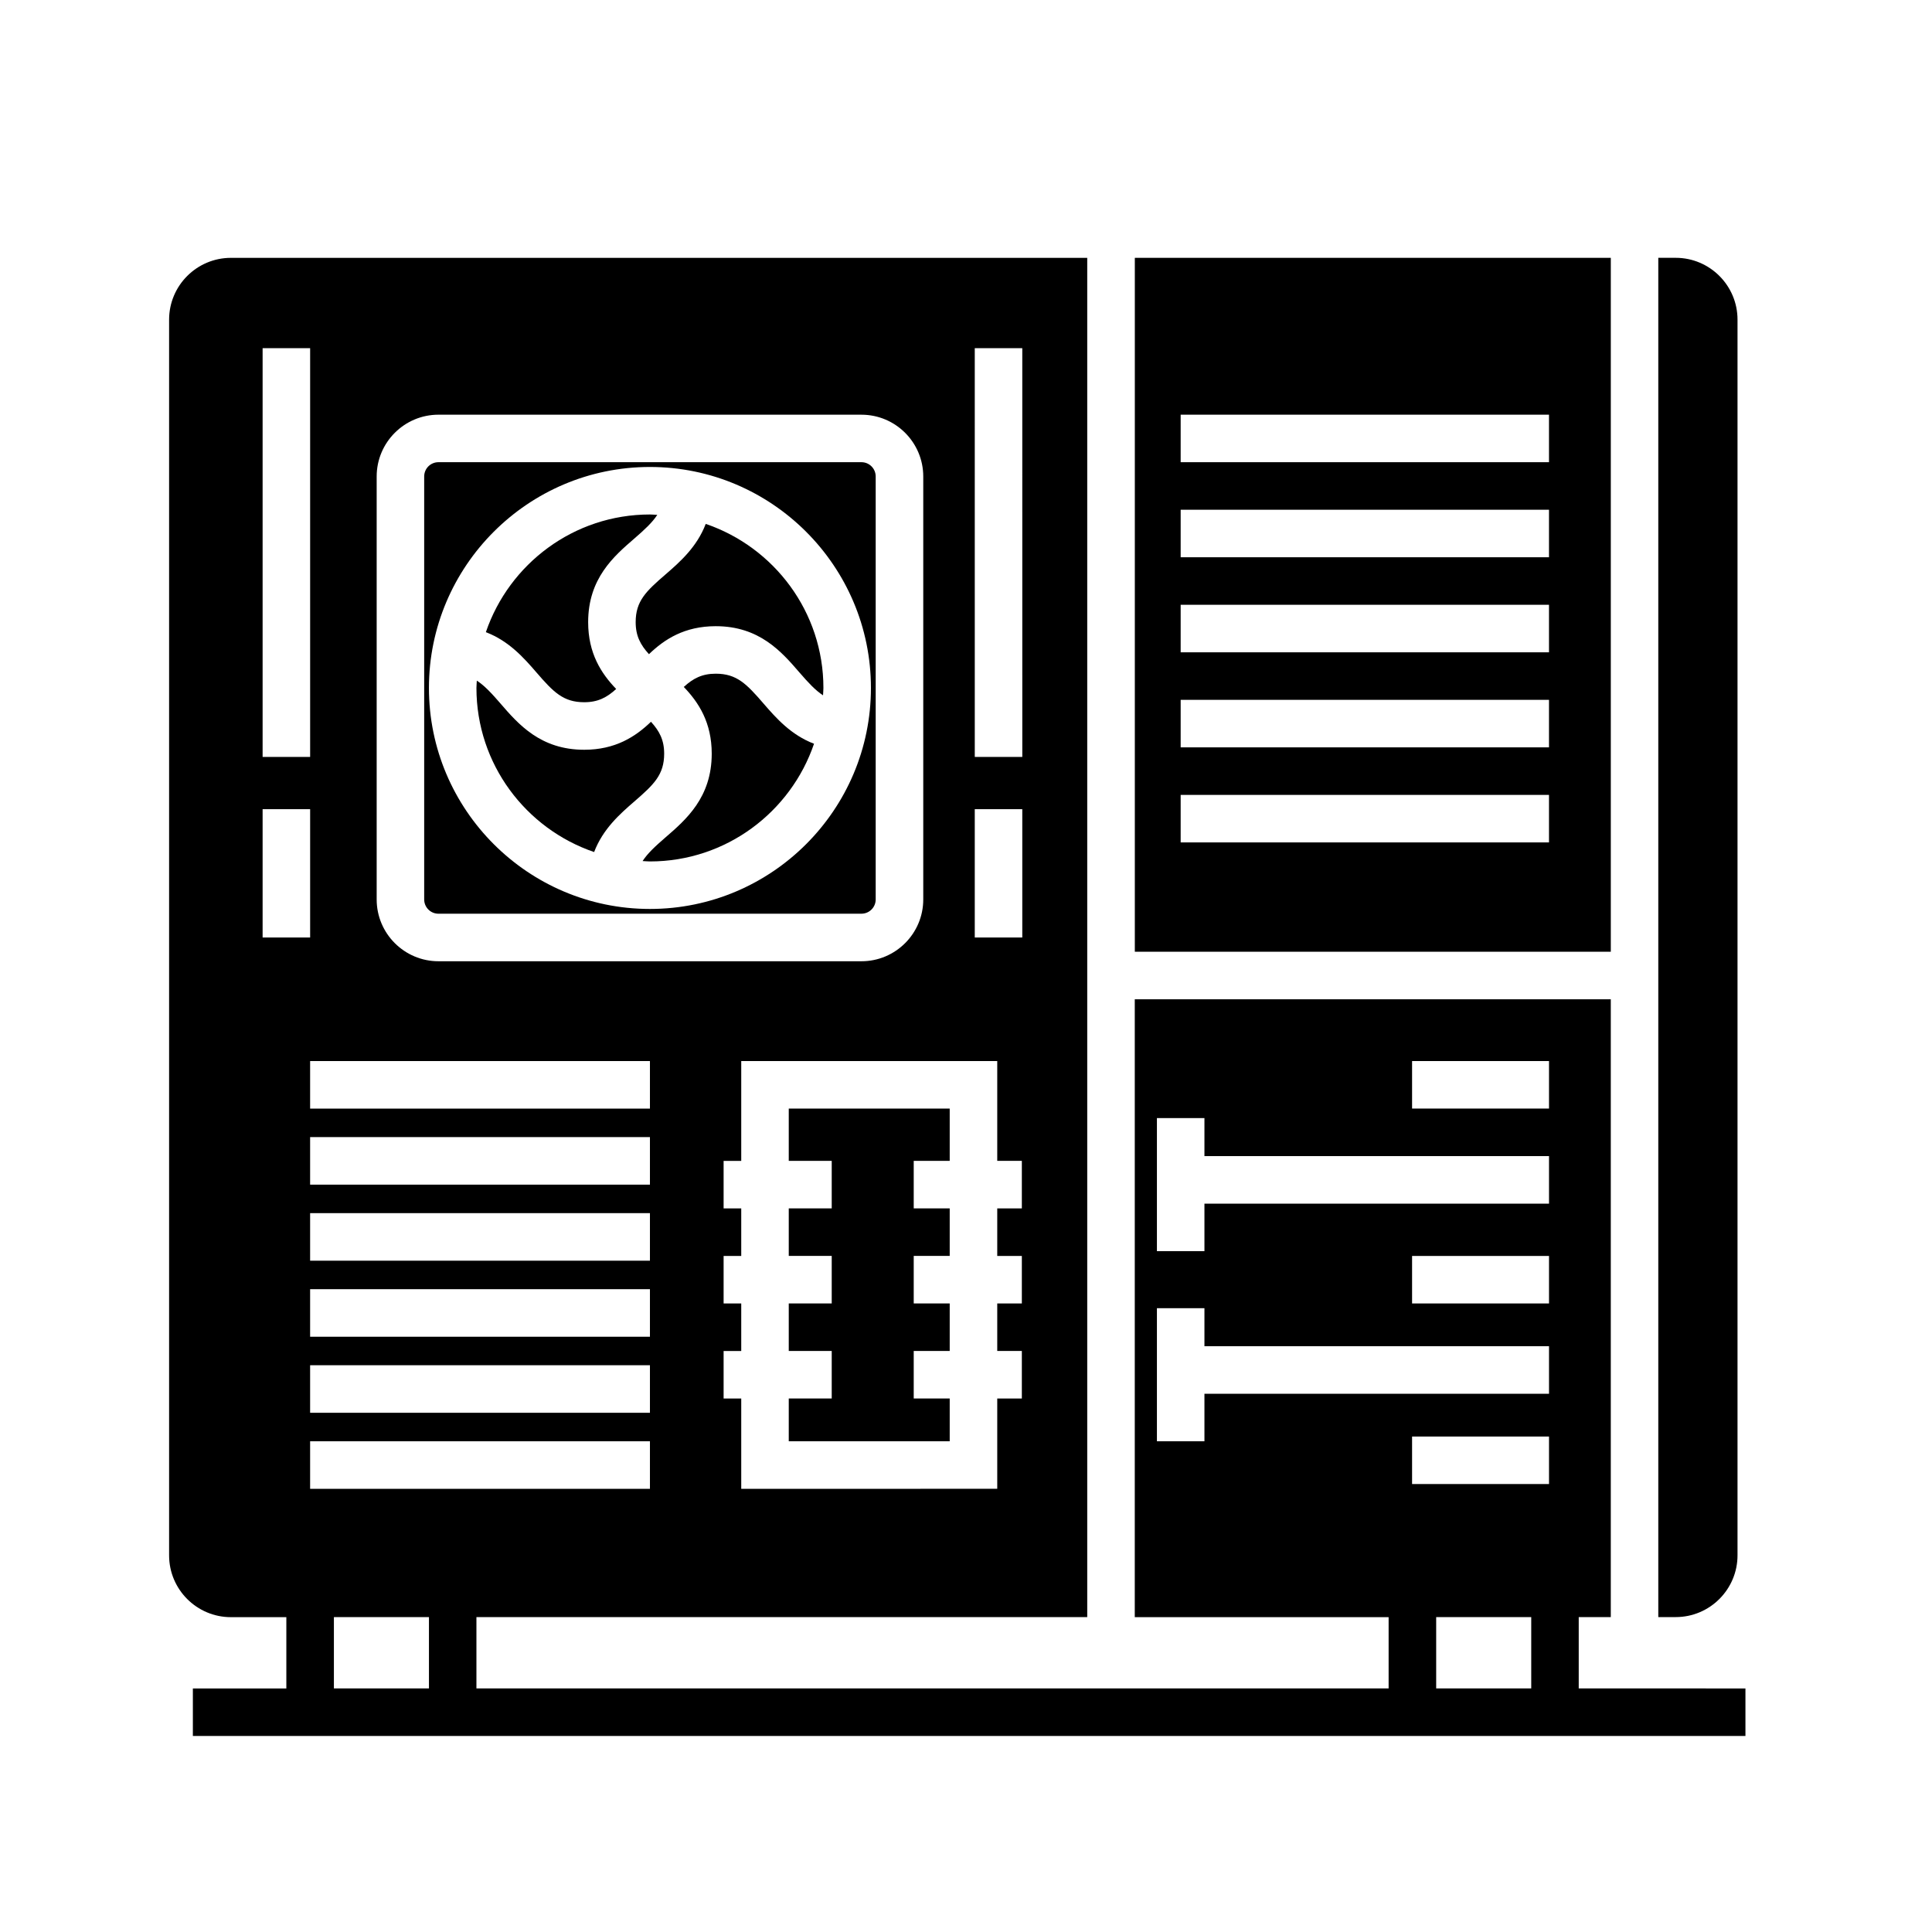
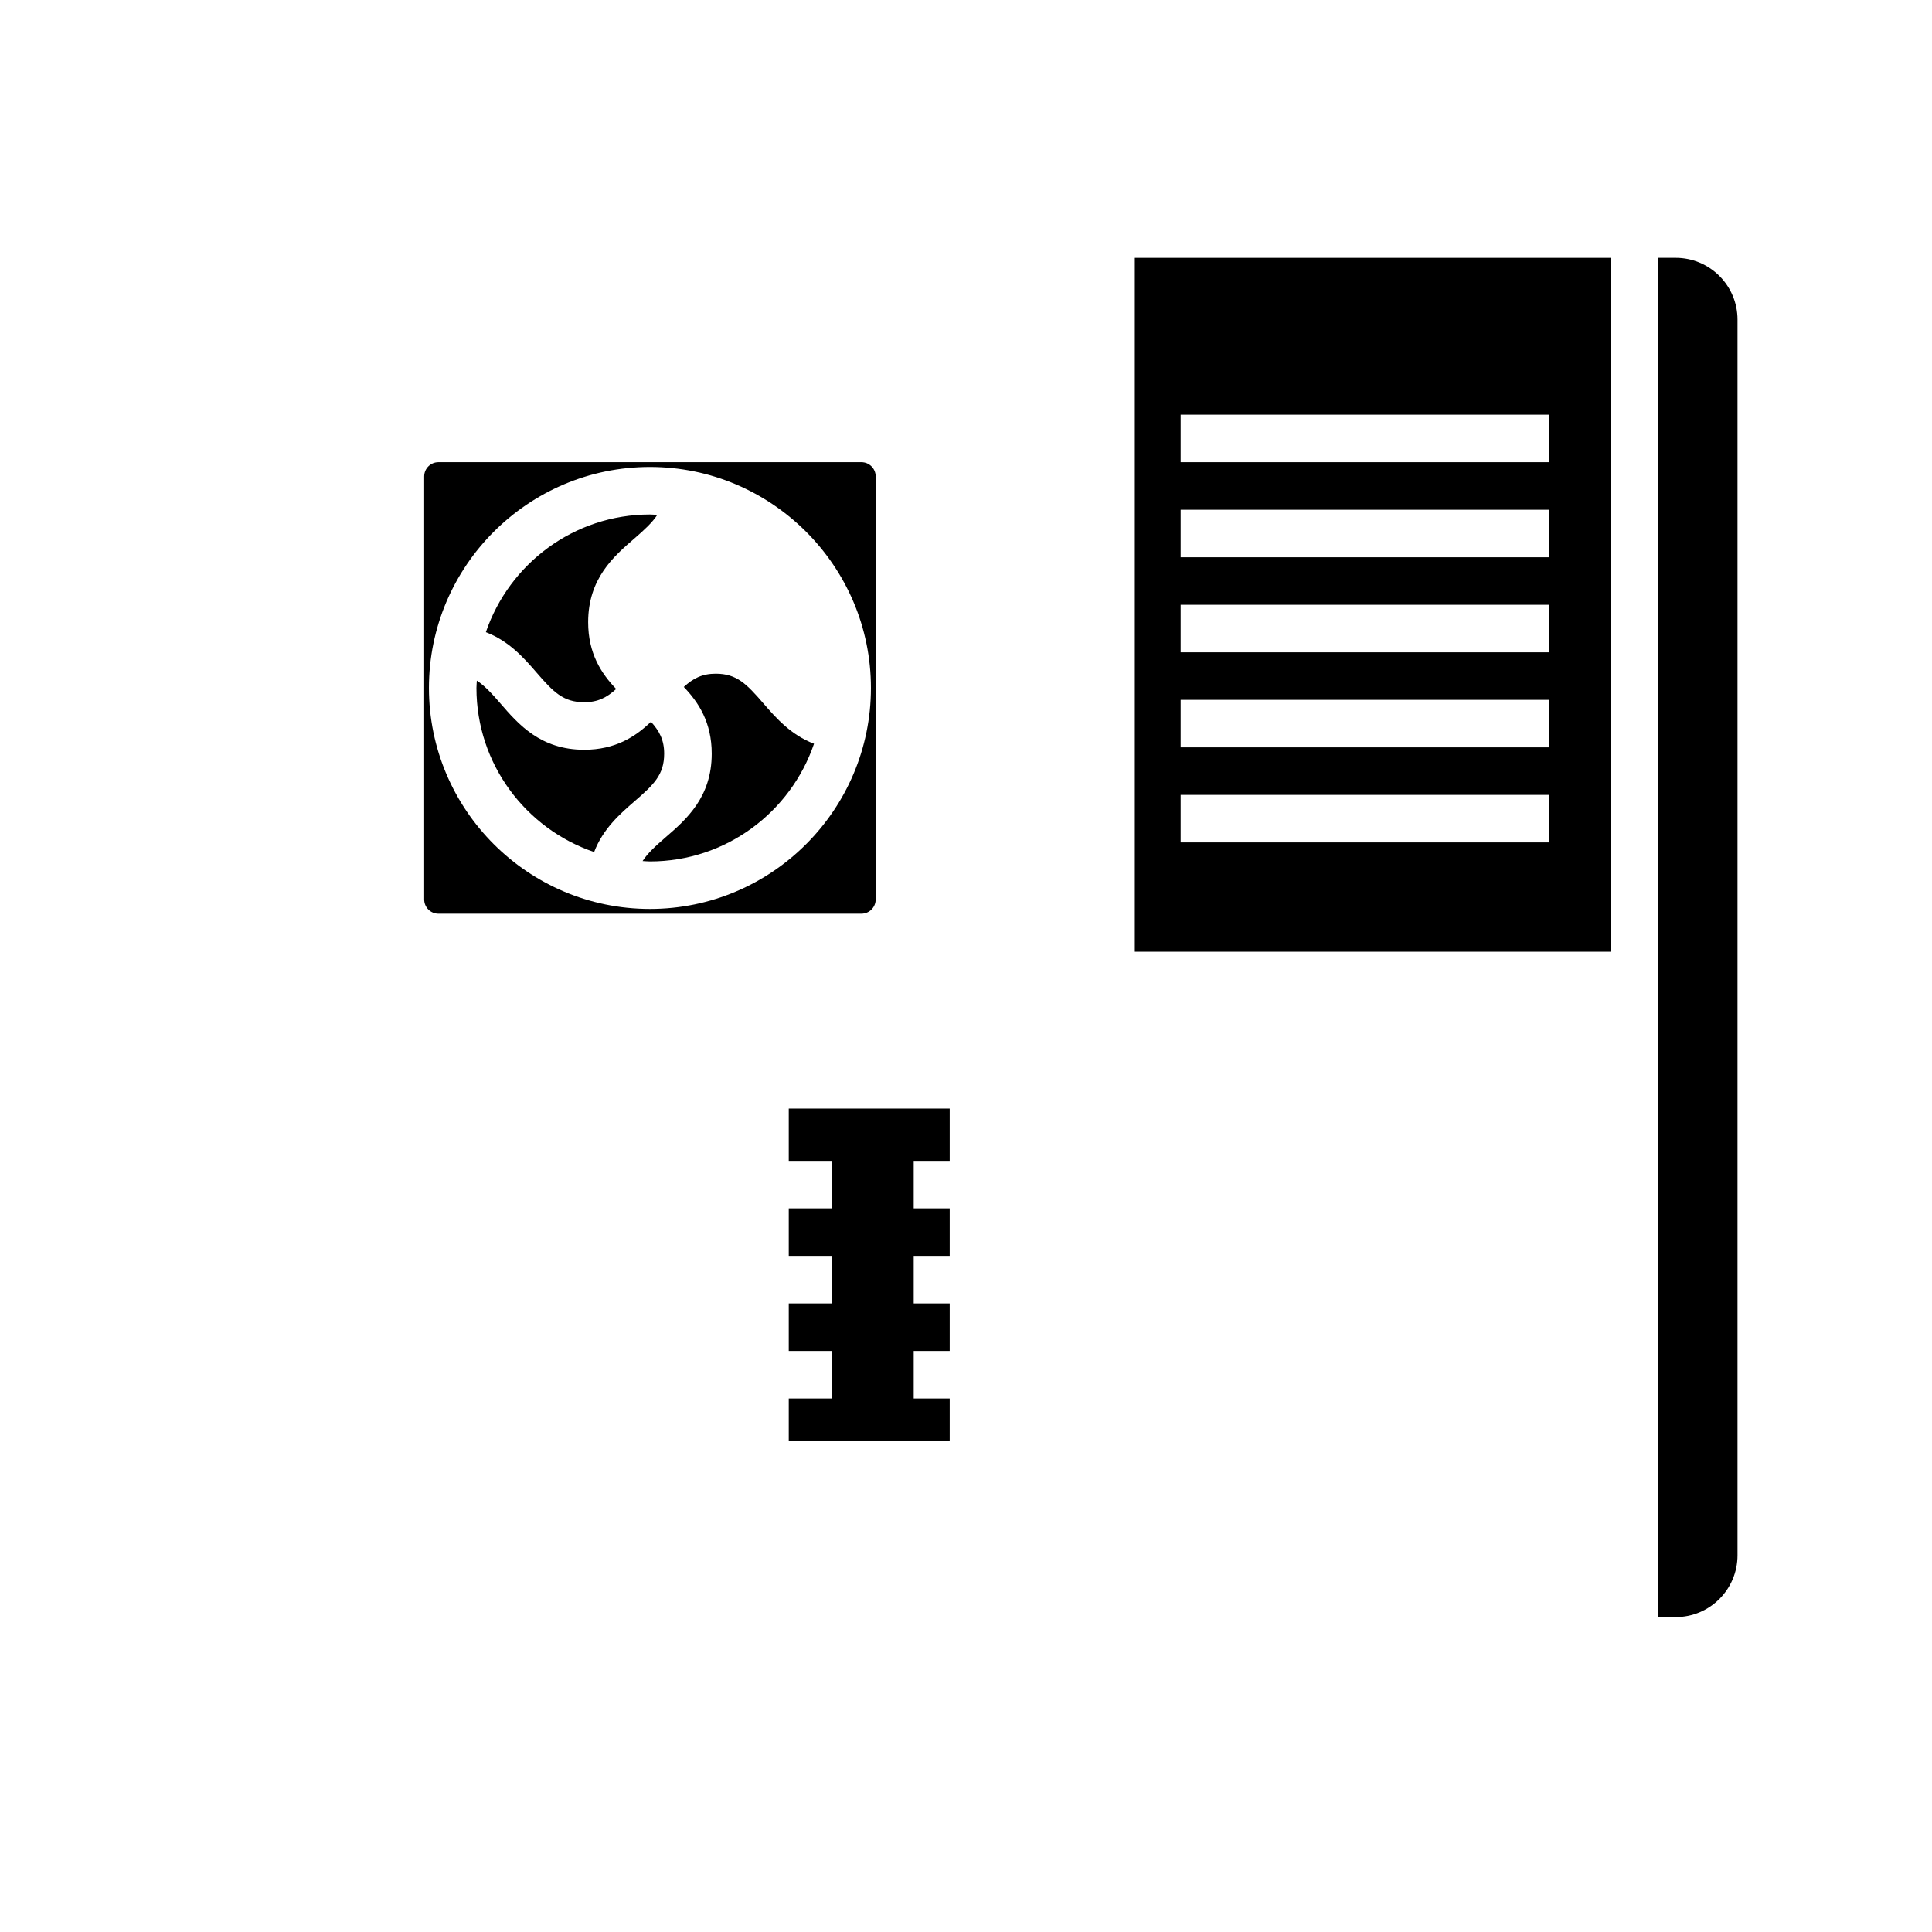
<svg xmlns="http://www.w3.org/2000/svg" fill="#000000" width="800px" height="800px" version="1.1" viewBox="144 144 512 512">
  <g>
    <path d="m570.88 212.33h-126.14v183.89h126.14zm-16.379 154.92h-97.613v-12.594h97.613zm0-25.191h-97.613v-12.594h97.613zm0-25.188h-97.613v-12.598h97.613zm0-25.191h-97.613v-12.594h97.613zm0-25.191h-97.613v-12.594h97.613z" />
    <path d="m286.16 322.2c4.488 5.188 7.094 7.898 12.664 7.898 3.637 0 6.012-1.266 8.469-3.512-3.961-4.106-7.426-9.441-7.426-17.707 0-11.586 6.797-17.461 12.258-22.176 2.734-2.367 4.734-4.227 6.062-6.258-0.645-0.023-1.285-0.102-1.941-0.102-20.172 0-37.312 13.078-43.488 31.188 6.106 2.324 10.07 6.809 13.402 10.668z" />
    <path d="m346.33 330.43c-4.484-5.188-7.082-7.894-12.652-7.894-3.637 0-6.012 1.266-8.469 3.512 3.953 4.102 7.406 9.43 7.406 17.684 0 11.594-6.797 17.473-12.258 22.191-2.742 2.371-4.742 4.231-6.066 6.266 0.648 0.023 1.289 0.102 1.945 0.102 20.172 0 37.312-13.078 43.488-31.188-6.102-2.324-10.059-6.812-13.395-10.672z" />
-     <path d="m312.46 308.88c0 3.641 1.27 6.019 3.523 8.484 4.102-3.961 9.438-7.418 17.695-7.418 11.586 0 17.461 6.797 22.176 12.258 2.367 2.734 4.227 4.734 6.258 6.062 0.023-0.645 0.102-1.285 0.102-1.941 0-20.172-13.078-37.312-31.188-43.488-2.324 6.102-6.805 10.066-10.664 13.402-5.191 4.473-7.902 7.074-7.902 12.641z" />
    <path d="m260.19 386.14h112.1c2.086 0 3.777-1.691 3.777-3.777v-112.1c0-2.086-1.691-3.777-3.777-3.777h-112.1c-2.086 0-3.777 1.691-3.777 3.777v112.1c0 2.086 1.691 3.781 3.777 3.781zm56.047-118.39c32.297 0 58.57 26.273 58.57 58.566 0 32.293-26.273 58.566-58.57 58.566-32.293 0-58.566-26.273-58.566-58.566 0-32.293 26.273-58.566 58.566-58.566z" />
    <path d="m301.45 369.8c2.324-6.106 6.805-10.07 10.664-13.406 5.188-4.488 7.898-7.094 7.898-12.664 0-3.633-1.266-6.004-3.496-8.453-4.106 3.953-9.438 7.418-17.695 7.418-11.594 0-17.473-6.797-22.191-12.258-2.371-2.742-4.231-4.742-6.266-6.066-0.023 0.648-0.102 1.289-0.102 1.945 0 20.168 13.082 37.309 31.188 43.484z" />
    <path d="m604.46 556.18v-327.48c0-9.027-7.344-16.375-16.375-16.375h-4.621v360.22h4.621c9.027 0.004 16.375-7.344 16.375-16.371z" />
    <path d="m353.03 451.64h11.387v12.594h-11.387v12.594h11.387v12.598h-11.387v12.594h11.387v12.594h-11.387v11.336h42.652v-11.336h-9.535v-12.594h9.535v-12.594h-9.535v-12.598h9.535v-12.594h-9.535v-12.594h9.535v-13.855h-42.652z" />
-     <path d="m562.38 591.45v-18.895h8.496v-163.74l-126.15 0.004v163.74h67.273v18.891h-241.74v-18.895h161.87v-360.22h-226.94c-9.027 0-16.375 7.344-16.375 16.375v327.48c0 9.027 7.344 16.375 16.375 16.375h14.695v18.891h-24.773v12.594l411.45 0.004v-12.598zm-246.14-52.898h-90.055v-12.598h90.055zm0-20.152h-90.055v-12.598h90.055zm0-20.152h-90.055v-12.598h90.055zm0-20.152h-90.055v-12.598h90.055zm0-20.152h-90.055v-12.598h90.055zm0-20.152h-90.055v-12.598h90.055zm98.559 26.449h-6.519v12.594h6.519v12.594h-6.519v12.594h6.519v12.594h-6.519v23.93l-67.844 0.008v-23.93l-4.672-0.004v-12.594h4.672v-12.594h-4.672v-12.594h4.672v-12.594l-4.672-0.004v-12.594h4.672v-26.453h67.844v26.449h6.519zm-12.477-227.97h12.594l0.004 108.32h-12.594zm0 122.17h12.594v34.008h-12.594zm-158.5-88.168c0-9.027 7.344-16.375 16.375-16.375l112.1 0.004c9.027 0 16.375 7.344 16.375 16.375v112.09c0 9.027-7.344 16.375-16.375 16.375h-112.1c-9.027 0-16.375-7.344-16.375-16.375zm-30.227-34.004h12.594v108.32h-12.594zm0 122.17h12.594v34.008h-12.594zm18.891 233.01v-18.895h25.191v18.895zm285.73-54.16v-12.594h36.289v12.594zm36.289-47.859h-36.289v-12.594h36.289zm-36.289-64.238h36.289v12.594h-36.289zm-67.621 15.117h12.594v10.078h91.316v12.594h-91.316v12.594h-12.594zm12.594 85.645h-12.594v-35.266h12.594v10.078h91.316v12.594h-91.316zm61.414 65.496v-18.895h25.191v18.895z" />
  </g>
</svg>